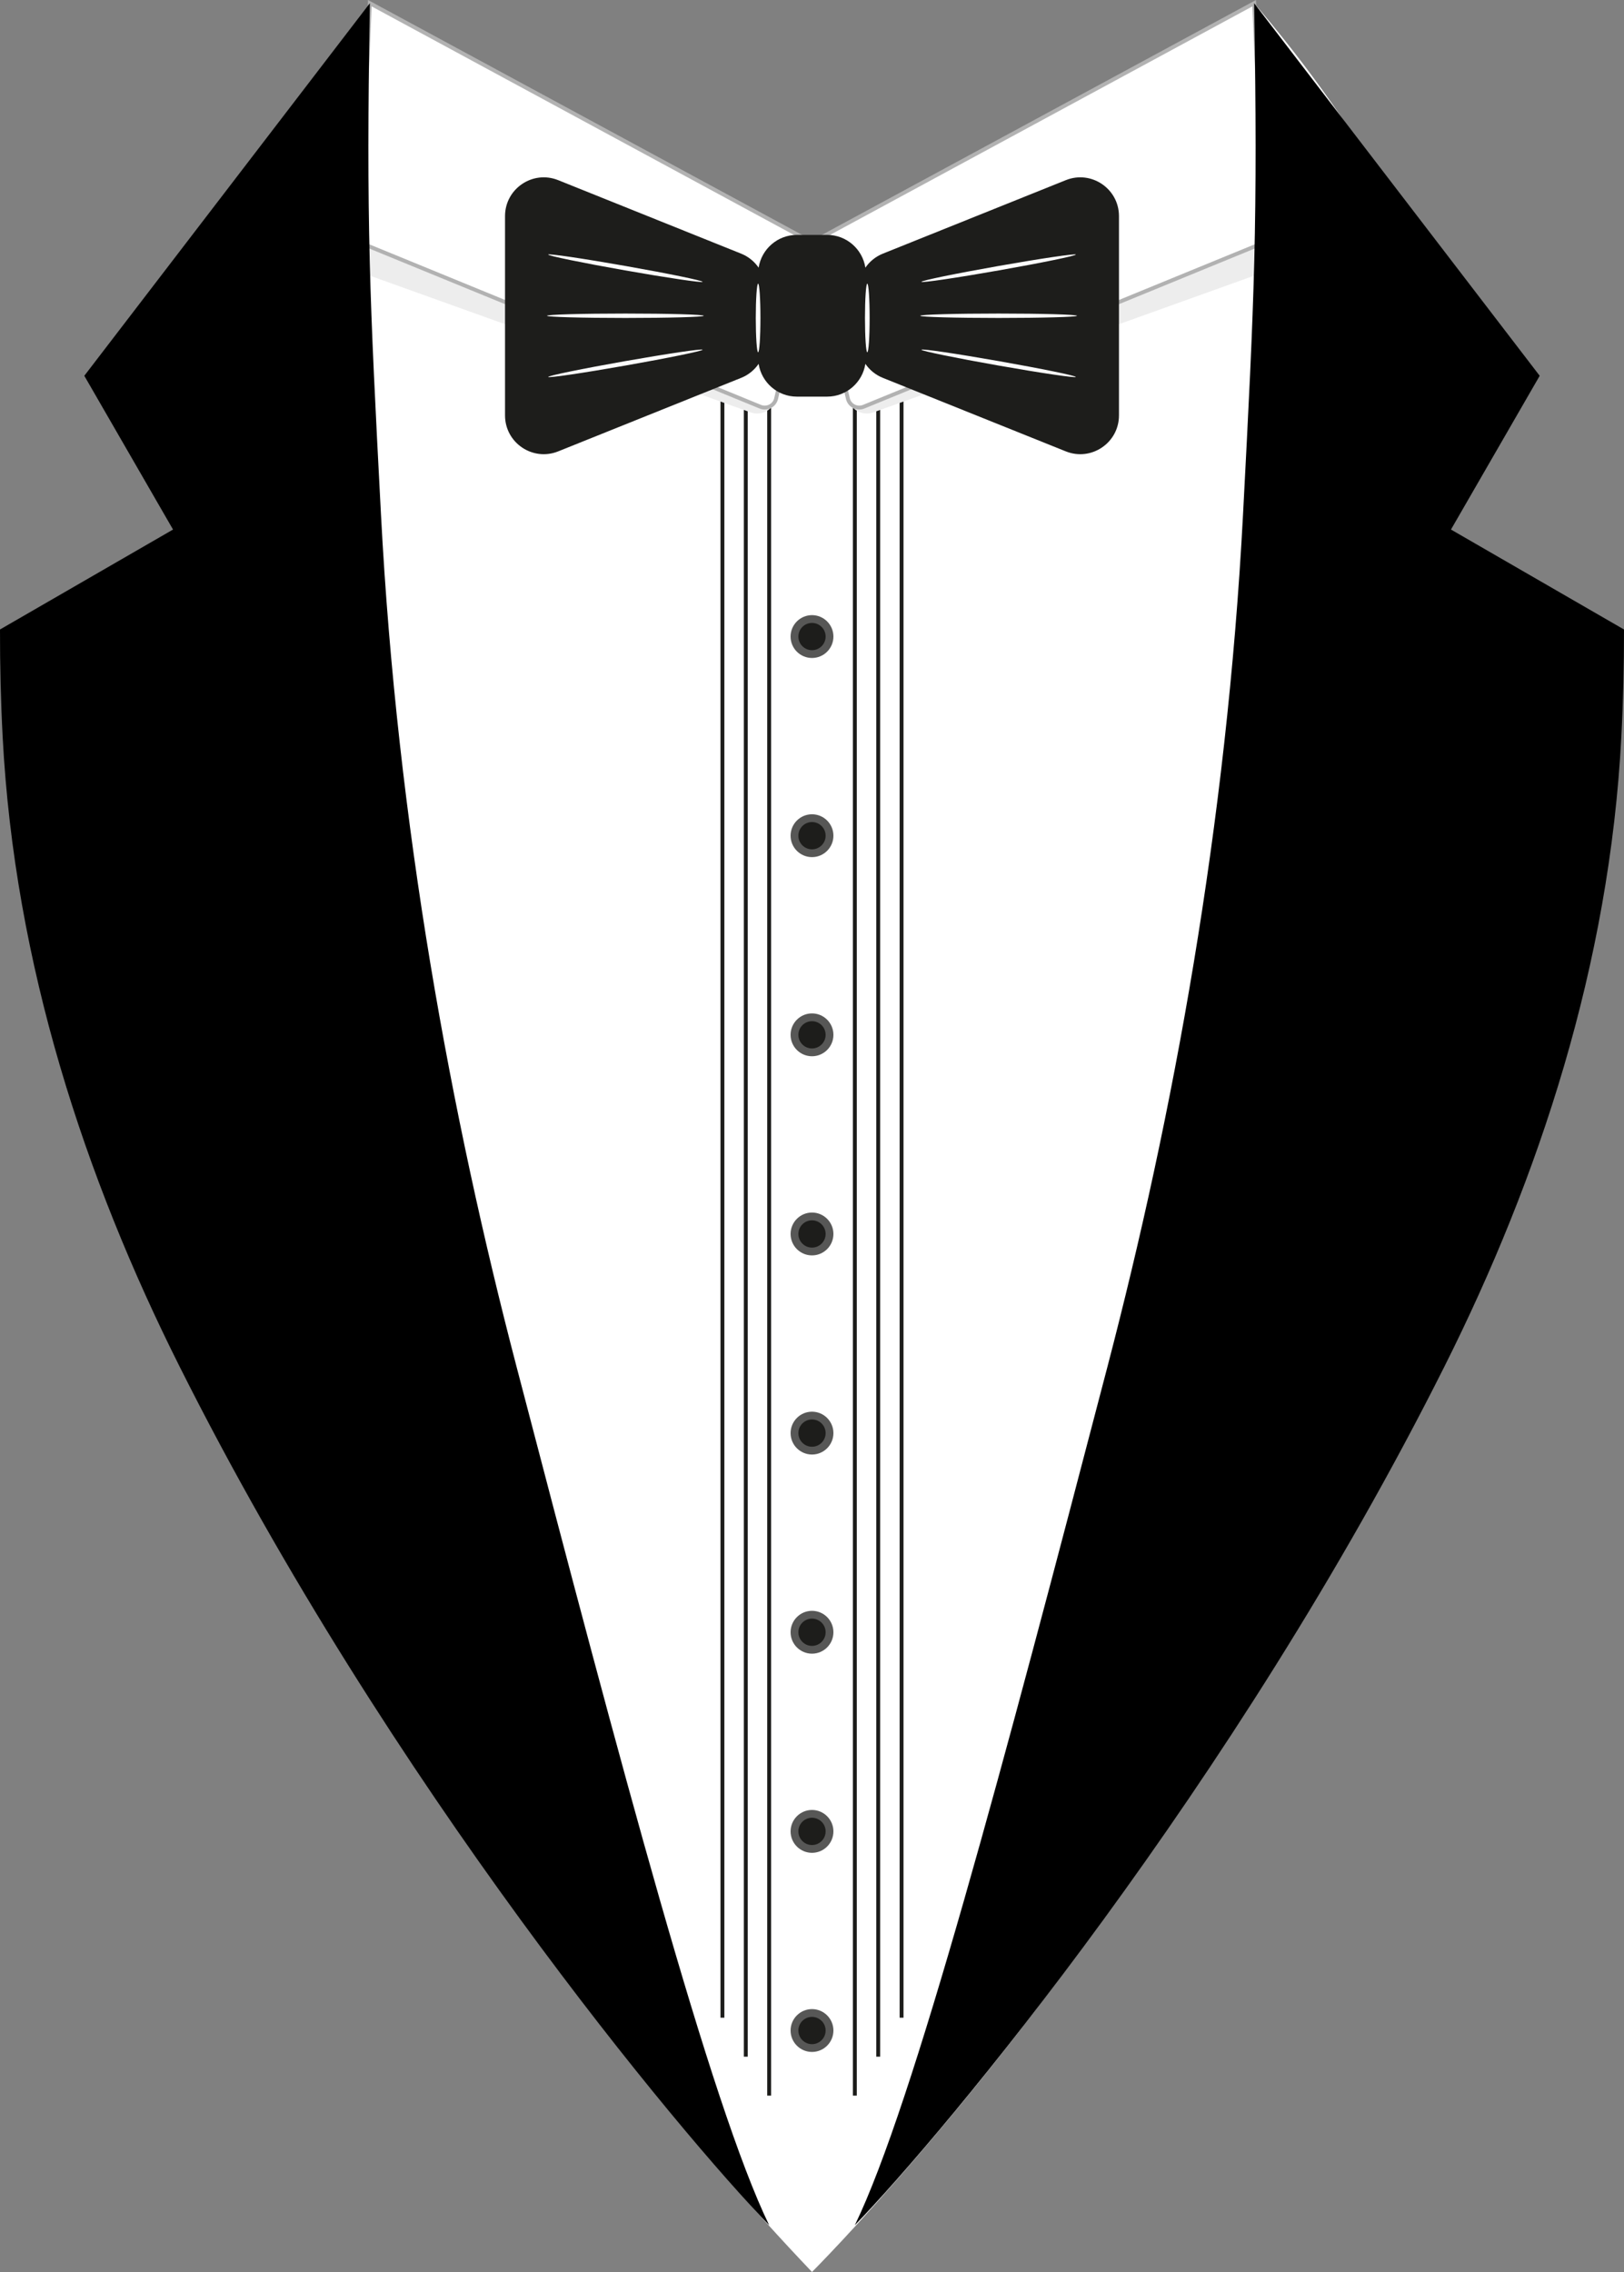
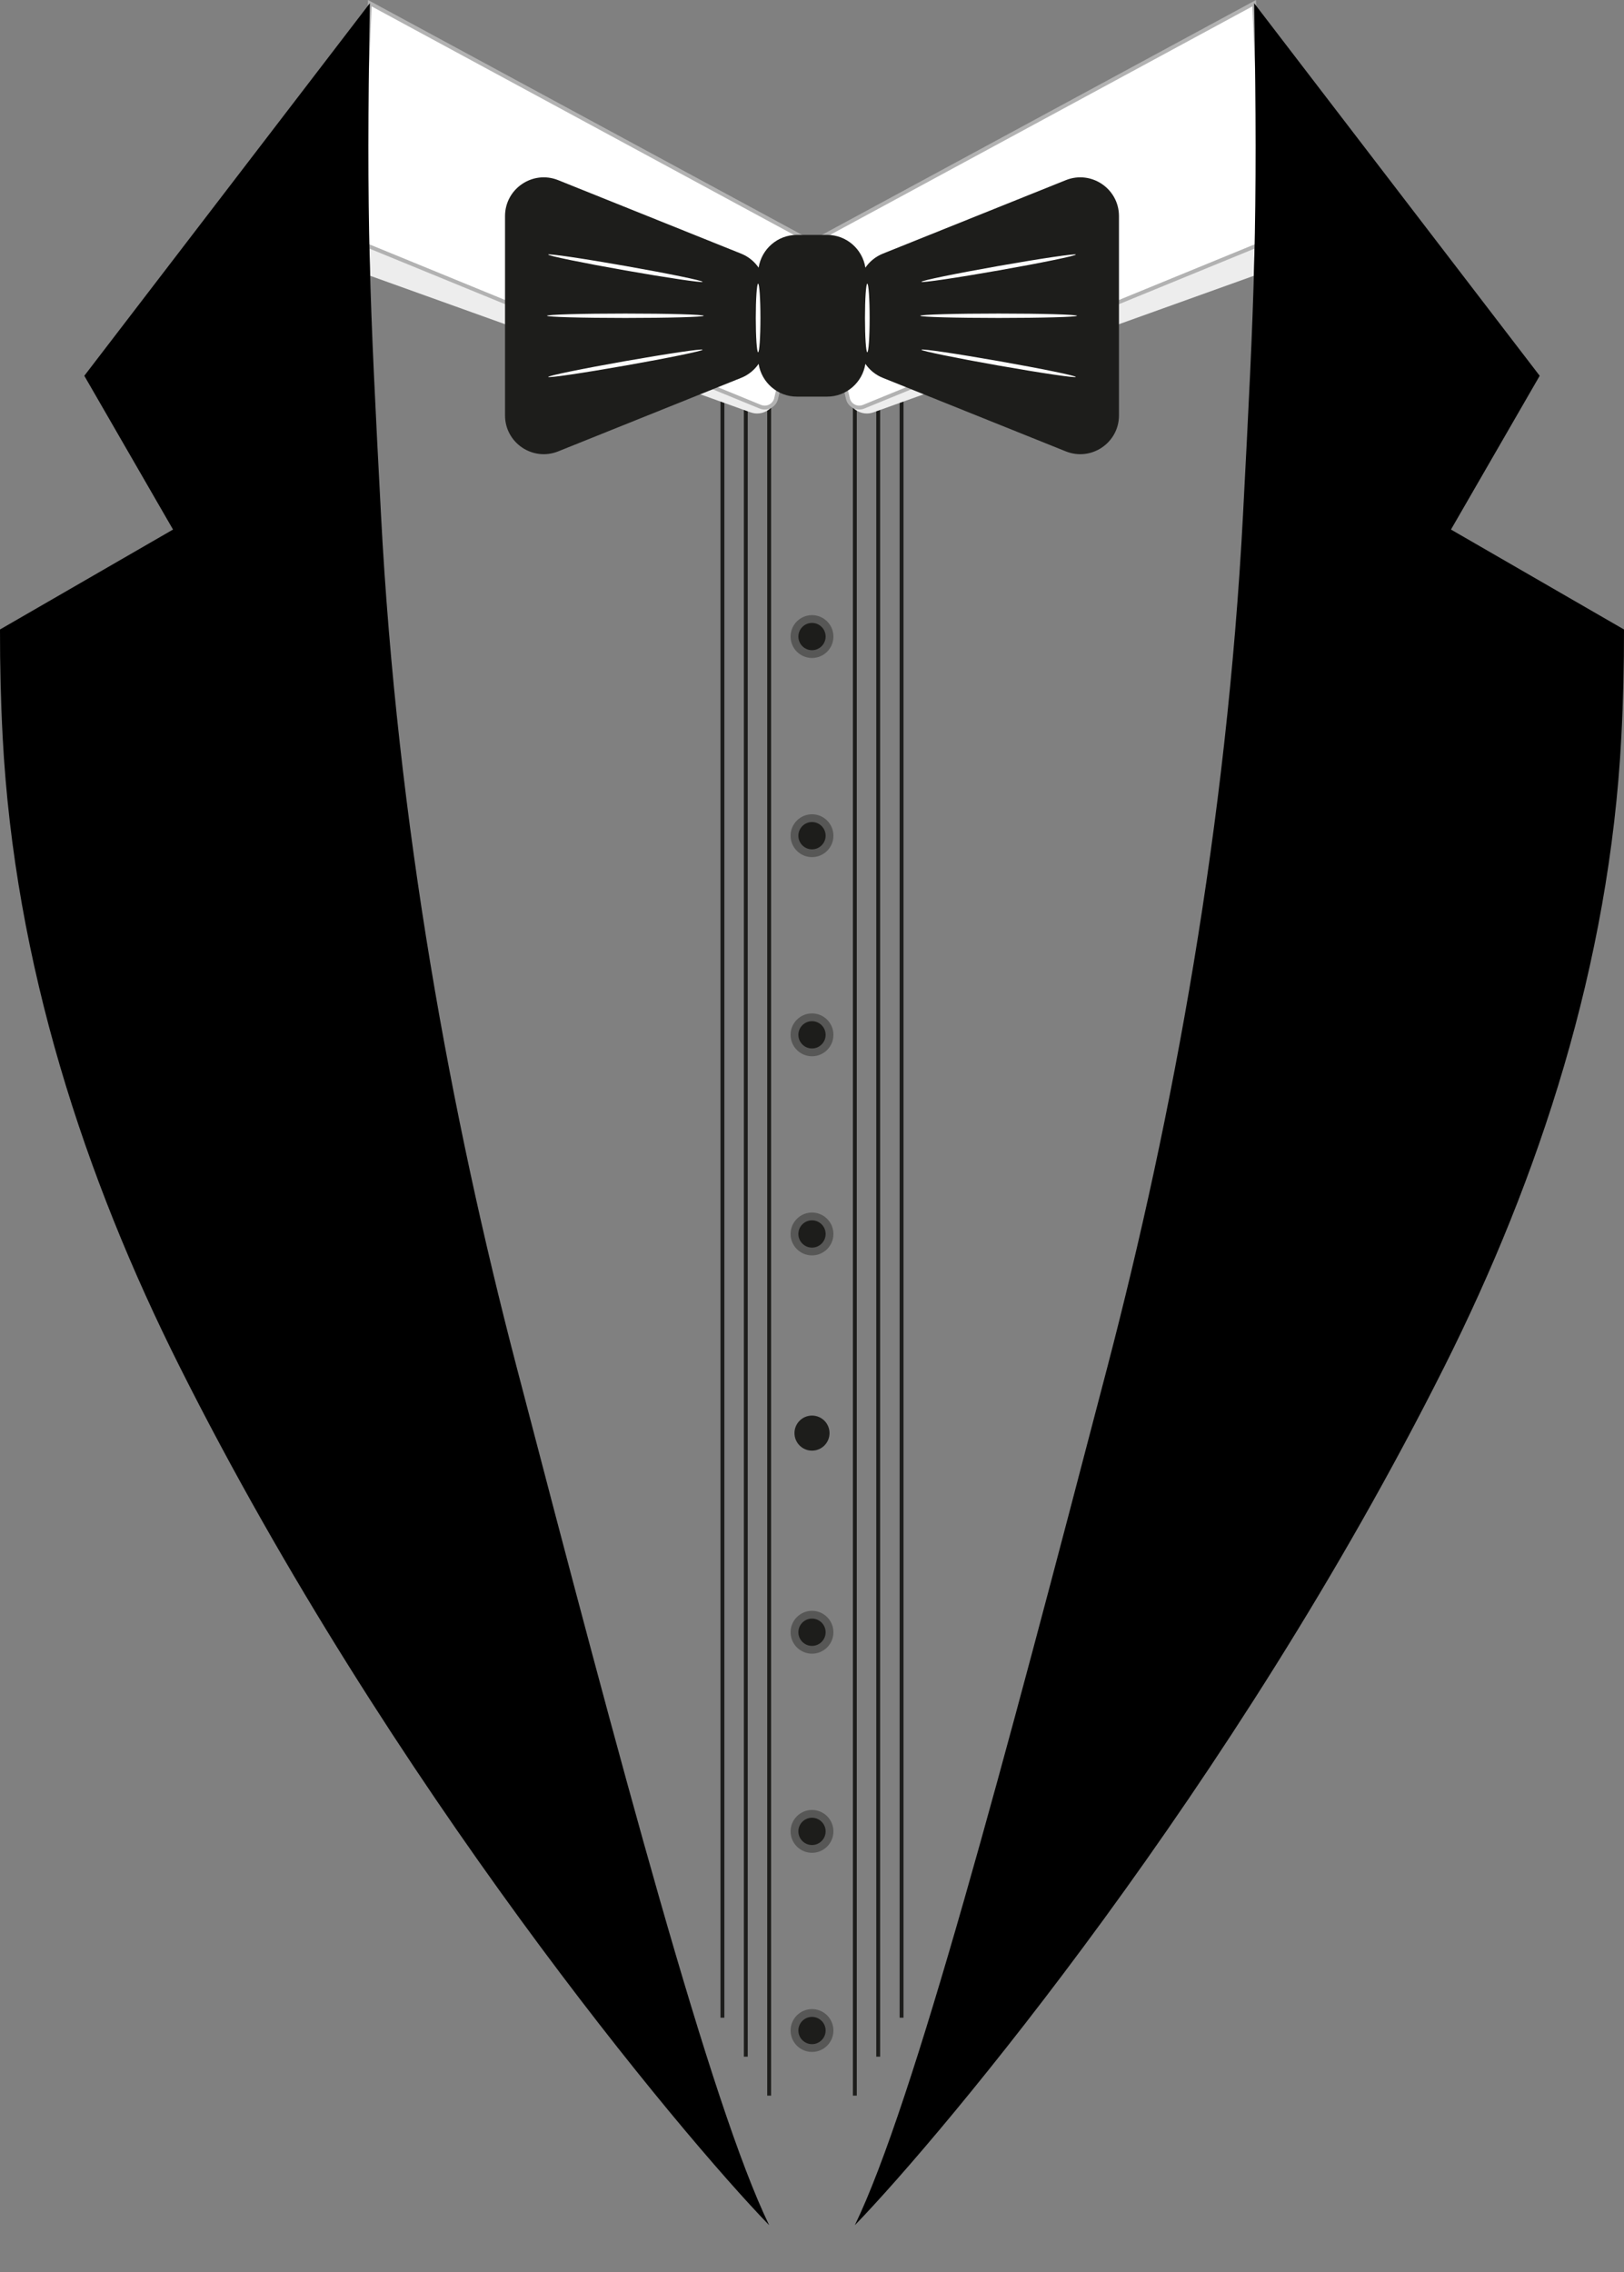
<svg xmlns="http://www.w3.org/2000/svg" height="699.2" preserveAspectRatio="xMidYMid meet" version="1.0" viewBox="-0.0 0.0 500.0 699.2" width="500.0" zoomAndPan="magnify">
  <rect x="-0.0" y="0.0" width="500.0" height="699.2" fill="#808080" stroke="none" />
  <defs>
    <clipPath id="a">
-       <path d="M 63 0 L 475 0 L 475 699.191 L 63 699.191 Z M 63 0" />
-     </clipPath>
+       </clipPath>
  </defs>
  <g>
    <g clip-path="url(#a)" id="change1_1">
      <path d="M 386.129 0.988 L 250 74.617 L 113.871 0.988 C 113.871 0.988 -64.137 369.453 250 699.191 C 250 699.191 467.047 482.797 474.184 247.152 C 475.082 217.473 422.078 196.723 415.461 166.82 C 411.289 147.961 456.027 119.898 448.309 101.211 C 434.254 67.156 413.957 33.551 386.129 0.988" fill="#fff" />
    </g>
    <g id="change2_1">
      <path d="M 237.41 644.922 L 236.211 644.922 L 236.211 120.66 L 237.41 120.66 L 237.41 644.922" fill="#1d1d1b" />
    </g>
    <g id="change2_2">
      <path d="M 230.215 632.934 L 229.02 632.934 L 229.02 120.66 L 230.215 120.66 L 230.215 632.934" fill="#1d1d1b" />
    </g>
    <g id="change2_3">
      <path d="M 223.023 620.941 L 221.824 620.941 L 221.824 120.66 L 223.023 120.66 L 223.023 620.941" fill="#1d1d1b" />
    </g>
    <g id="change2_4">
      <path d="M 263.789 644.922 L 262.59 644.922 L 262.59 120.66 L 263.789 120.66 L 263.789 644.922" fill="#1d1d1b" />
    </g>
    <g id="change2_5">
      <path d="M 270.98 632.934 L 269.781 632.934 L 269.781 120.66 L 270.98 120.66 L 270.98 632.934" fill="#1d1d1b" />
    </g>
    <g id="change2_6">
      <path d="M 278.176 620.941 L 276.977 620.941 L 276.977 120.66 L 278.176 120.66 L 278.176 620.941" fill="#1d1d1b" />
    </g>
    <g id="change3_1">
      <path d="M 238.961 122.641 C 238.125 126.102 234.484 128.086 231.125 126.914 L 113.996 84.883 L 113.719 75.195 L 238.961 122.641" fill="#ededed" />
    </g>
    <g id="change1_2">
      <path d="M 250 74.617 L 238.961 122.641 C 238.461 124.805 236.145 126.004 234.09 125.164 L 110.715 74.617 L 113.871 0.988 L 250 74.617" fill="#fff" />
    </g>
    <g id="change4_1">
      <path d="M 111.332 74.219 L 234.316 124.609 C 235.133 124.941 236.051 124.902 236.832 124.496 C 237.613 124.094 238.176 123.367 238.375 122.508 L 249.312 74.926 L 114.43 1.973 Z M 235.453 126.031 C 234.914 126.031 234.375 125.93 233.863 125.719 L 110.098 75.012 L 113.312 0.004 L 250.688 74.305 L 239.543 122.773 C 239.266 123.977 238.48 124.992 237.383 125.562 C 236.777 125.875 236.117 126.031 235.453 126.031" fill="#b2b2b2" />
    </g>
    <g id="change3_2">
      <path d="M 261.039 122.641 C 261.875 126.102 265.516 128.086 268.875 126.914 L 386.004 84.883 L 386.281 75.176 L 261.039 122.641" fill="#ededed" />
    </g>
    <g id="change1_3">
      <path d="M 250 74.617 L 261.039 122.641 C 261.539 124.805 263.855 126.004 265.91 125.164 L 389.285 74.617 L 386.129 0.988 L 250 74.617" fill="#fff" />
    </g>
    <g id="change4_2">
      <path d="M 250.688 74.926 L 261.625 122.508 C 261.82 123.367 262.387 124.094 263.168 124.496 C 263.949 124.902 264.867 124.945 265.684 124.609 L 388.668 74.219 L 385.57 1.973 Z M 264.547 126.031 C 263.883 126.031 263.223 125.875 262.617 125.562 C 261.52 124.992 260.73 123.977 260.457 122.777 L 249.312 74.305 L 386.688 0.004 L 389.902 75.012 L 266.137 125.719 C 265.625 125.93 265.086 126.031 264.547 126.031" fill="#b2b2b2" />
    </g>
    <g id="change5_1">
      <path d="M 446.727 162.965 L 474.043 115.648 L 386.129 0.988 C 387.285 69.348 386.211 91.391 382.707 158.281 C 377.684 254.117 361.113 343.469 340.98 420.547 C 309.004 542.949 281.223 647.582 263.188 684.801 C 290.512 656.594 379.824 549.871 444.711 420.547 C 473.918 362.324 495.508 296.852 499.18 226.82 C 499.762 215.703 500.016 204.672 500 193.723 L 446.727 162.965" />
    </g>
    <g id="change5_2">
      <path d="M 159.02 420.547 C 138.887 343.469 122.316 254.117 117.293 158.281 C 113.789 91.391 112.715 69.348 113.871 0.988 L 25.957 115.648 L 53.273 162.965 L 0 193.723 C -0.016 204.672 0.238 215.703 0.82 226.82 C 4.492 296.852 26.082 362.324 55.289 420.547 C 120.176 549.871 209.488 656.594 236.812 684.801 C 218.777 647.582 190.996 542.949 159.02 420.547" />
    </g>
    <g id="change2_7">
      <path d="M 255.395 195.898 C 255.395 198.879 252.98 201.293 250 201.293 C 247.02 201.293 244.605 198.879 244.605 195.898 C 244.605 192.918 247.02 190.504 250 190.504 C 252.98 190.504 255.395 192.918 255.395 195.898" fill="#1d1d1b" />
    </g>
    <g id="change6_1">
      <path d="M 250 191.703 C 247.688 191.703 245.805 193.586 245.805 195.898 C 245.805 198.211 247.688 200.094 250 200.094 C 252.312 200.094 254.195 198.211 254.195 195.898 C 254.195 193.586 252.312 191.703 250 191.703 Z M 250 202.492 C 246.363 202.492 243.406 199.535 243.406 195.898 C 243.406 192.262 246.363 189.305 250 189.305 C 253.637 189.305 256.594 192.262 256.594 195.898 C 256.594 199.535 253.637 202.492 250 202.492" fill="#575756" />
    </g>
    <g id="change2_8">
      <path d="M 255.395 257.184 C 255.395 260.16 252.98 262.578 250 262.578 C 247.02 262.578 244.605 260.16 244.605 257.184 C 244.605 254.203 247.02 251.785 250 251.785 C 252.98 251.785 255.395 254.203 255.395 257.184" fill="#1d1d1b" />
    </g>
    <g id="change6_2">
      <path d="M 250 252.984 C 247.688 252.984 245.805 254.867 245.805 257.184 C 245.805 259.496 247.688 261.379 250 261.379 C 252.312 261.379 254.195 259.496 254.195 257.184 C 254.195 254.867 252.312 252.984 250 252.984 Z M 250 263.777 C 246.363 263.777 243.406 260.816 243.406 257.184 C 243.406 253.547 246.363 250.59 250 250.59 C 253.637 250.59 256.594 253.547 256.594 257.184 C 256.594 260.816 253.637 263.777 250 263.777" fill="#575756" />
    </g>
    <g id="change2_9">
      <path d="M 255.395 318.465 C 255.395 321.445 252.98 323.863 250 323.863 C 247.02 323.863 244.605 321.445 244.605 318.465 C 244.605 315.484 247.02 313.07 250 313.07 C 252.98 313.07 255.395 315.484 255.395 318.465" fill="#1d1d1b" />
    </g>
    <g id="change6_3">
      <path d="M 250 314.27 C 247.688 314.27 245.805 316.152 245.805 318.465 C 245.805 320.781 247.688 322.66 250 322.66 C 252.312 322.66 254.195 320.781 254.195 318.465 C 254.195 316.152 252.312 314.27 250 314.27 Z M 250 325.059 C 246.363 325.059 243.406 322.102 243.406 318.465 C 243.406 314.828 246.363 311.871 250 311.871 C 253.637 311.871 256.594 314.828 256.594 318.465 C 256.594 322.102 253.637 325.059 250 325.059" fill="#575756" />
    </g>
    <g id="change2_10">
      <path d="M 255.395 379.75 C 255.395 382.73 252.98 385.145 250 385.145 C 247.02 385.145 244.605 382.73 244.605 379.75 C 244.605 376.77 247.02 374.355 250 374.355 C 252.98 374.355 255.395 376.77 255.395 379.75" fill="#1d1d1b" />
    </g>
    <g id="change6_4">
      <path d="M 250 375.555 C 247.688 375.555 245.805 377.438 245.805 379.75 C 245.805 382.066 247.688 383.949 250 383.949 C 252.312 383.949 254.195 382.066 254.195 379.75 C 254.195 377.438 252.312 375.555 250 375.555 Z M 250 386.344 C 246.363 386.344 243.406 383.387 243.406 379.75 C 243.406 376.113 246.363 373.156 250 373.156 C 253.637 373.156 256.594 376.113 256.594 379.75 C 256.594 383.387 253.637 386.344 250 386.344" fill="#575756" />
    </g>
    <g id="change2_11">
      <path d="M 255.395 441.035 C 255.395 444.016 252.98 446.43 250 446.43 C 247.02 446.43 244.605 444.016 244.605 441.035 C 244.605 438.055 247.02 435.641 250 435.641 C 252.98 435.641 255.395 438.055 255.395 441.035" fill="#1d1d1b" />
    </g>
    <g id="change6_5">
-       <path d="M 250 436.836 C 247.688 436.836 245.805 438.719 245.805 441.035 C 245.805 443.348 247.688 445.23 250 445.23 C 252.312 445.23 254.195 443.348 254.195 441.035 C 254.195 438.719 252.312 436.836 250 436.836 Z M 250 447.629 C 246.363 447.629 243.406 444.672 243.406 441.035 C 243.406 437.398 246.363 434.441 250 434.441 C 253.637 434.441 256.594 437.398 256.594 441.035 C 256.594 444.672 253.637 447.629 250 447.629" fill="#575756" />
-     </g>
+       </g>
    <g id="change2_12">
      <path d="M 255.395 502.32 C 255.395 505.297 252.98 507.715 250 507.715 C 247.02 507.715 244.605 505.297 244.605 502.32 C 244.605 499.34 247.02 496.922 250 496.922 C 252.98 496.922 255.395 499.34 255.395 502.32" fill="#1d1d1b" />
    </g>
    <g id="change6_6">
      <path d="M 250 498.121 C 247.688 498.121 245.805 500.004 245.805 502.32 C 245.805 504.633 247.688 506.516 250 506.516 C 252.312 506.516 254.195 504.633 254.195 502.32 C 254.195 500.004 252.312 498.121 250 498.121 Z M 250 508.914 C 246.363 508.914 243.406 505.953 243.406 502.32 C 243.406 498.684 246.363 495.723 250 495.723 C 253.637 495.723 256.594 498.684 256.594 502.32 C 256.594 505.953 253.637 508.914 250 508.914" fill="#575756" />
    </g>
    <g id="change2_13">
      <path d="M 255.395 563.602 C 255.395 566.582 252.98 568.996 250 568.996 C 247.02 568.996 244.605 566.582 244.605 563.602 C 244.605 560.621 247.02 558.207 250 558.207 C 252.98 558.207 255.395 560.621 255.395 563.602" fill="#1d1d1b" />
    </g>
    <g id="change6_7">
      <path d="M 250 559.406 C 247.688 559.406 245.805 561.289 245.805 563.605 C 245.805 565.918 247.688 567.801 250 567.801 C 252.312 567.801 254.195 565.918 254.195 563.605 C 254.195 561.289 252.312 559.406 250 559.406 Z M 250 570.199 C 246.363 570.199 243.406 567.238 243.406 563.605 C 243.406 559.969 246.363 557.008 250 557.008 C 253.637 557.008 256.594 559.969 256.594 563.605 C 256.594 567.238 253.637 570.199 250 570.199" fill="#575756" />
    </g>
    <g id="change2_14">
      <path d="M 255.395 624.887 C 255.395 627.867 252.98 630.281 250 630.281 C 247.02 630.281 244.605 627.867 244.605 624.887 C 244.605 621.906 247.02 619.492 250 619.492 C 252.98 619.492 255.395 621.906 255.395 624.887" fill="#1d1d1b" />
    </g>
    <g id="change6_8">
      <path d="M 250 620.691 C 247.688 620.691 245.805 622.574 245.805 624.887 C 245.805 627.199 247.688 629.082 250 629.082 C 252.312 629.082 254.195 627.199 254.195 624.887 C 254.195 622.574 252.312 620.691 250 620.691 Z M 250 631.48 C 246.363 631.48 243.406 628.523 243.406 624.887 C 243.406 621.25 246.363 618.293 250 618.293 C 253.637 618.293 256.594 621.25 256.594 624.887 C 256.594 628.523 253.637 631.48 250 631.48" fill="#575756" />
    </g>
    <g id="change2_15">
      <path d="M 328.137 55.445 L 271.805 78.066 C 269.578 78.961 267.734 80.48 266.434 82.371 C 265.543 76.664 260.617 72.289 254.66 72.289 L 245.34 72.289 C 239.383 72.289 234.457 76.664 233.566 82.371 C 232.266 80.48 230.422 78.961 228.195 78.066 L 171.863 55.445 C 164.023 52.297 155.488 58.066 155.488 66.516 L 155.488 127.836 C 155.488 136.281 164.023 142.055 171.863 138.906 L 228.195 116.281 C 230.422 115.391 232.266 113.867 233.566 111.977 C 234.457 117.688 239.383 122.062 245.34 122.062 L 254.66 122.062 C 260.617 122.062 265.543 117.688 266.434 111.977 C 267.734 113.867 269.578 115.391 271.805 116.281 L 328.137 138.906 C 335.977 142.055 344.512 136.281 344.512 127.836 L 344.512 66.516 C 344.512 58.066 335.977 52.297 328.137 55.445" fill="#1d1d1b" />
    </g>
    <g id="change1_4">
      <path d="M 216.668 97.176 C 216.668 97.551 205.867 97.852 192.543 97.852 C 179.223 97.852 168.422 97.551 168.422 97.176 C 168.422 96.801 179.223 96.496 192.543 96.496 C 205.867 96.496 216.668 96.801 216.668 97.176" fill="#fff" />
    </g>
    <g id="change1_5">
      <path d="M 267.023 108.418 C 266.629 108.418 266.309 103.688 266.309 97.852 C 266.309 92.016 266.629 87.285 267.023 87.285 C 267.422 87.285 267.742 92.016 267.742 97.852 C 267.742 103.688 267.422 108.418 267.023 108.418" fill="#fff" />
    </g>
    <g id="change1_6">
      <path d="M 233.41 108.418 C 233.016 108.418 232.691 103.688 232.691 97.852 C 232.691 92.016 233.016 87.285 233.41 87.285 C 233.805 87.285 234.125 92.016 234.125 97.852 C 234.125 103.688 233.805 108.418 233.41 108.418" fill="#fff" />
    </g>
    <g id="change1_7">
      <path d="M 216.301 107.625 C 216.363 107.992 205.781 110.168 192.66 112.48 C 179.539 114.793 168.852 116.371 168.785 116.004 C 168.723 115.637 179.305 113.461 192.426 111.148 C 205.547 108.836 216.234 107.258 216.301 107.625" fill="#fff" />
    </g>
    <g id="change1_8">
      <path d="M 216.301 86.727 C 216.234 87.094 205.547 85.516 192.426 83.203 C 179.305 80.891 168.723 78.715 168.785 78.348 C 168.852 77.98 179.539 79.555 192.66 81.871 C 205.781 84.184 216.363 86.359 216.301 86.727" fill="#fff" />
    </g>
    <g id="change1_9">
      <path d="M 283.332 97.176 C 283.332 97.551 294.133 97.852 307.457 97.852 C 320.777 97.852 331.578 97.551 331.578 97.176 C 331.578 96.801 320.777 96.496 307.457 96.496 C 294.133 96.496 283.332 96.801 283.332 97.176" fill="#fff" />
    </g>
    <g id="change1_10">
      <path d="M 283.699 107.625 C 283.637 107.992 294.219 110.168 307.34 112.48 C 320.461 114.793 331.148 116.371 331.215 116.004 C 331.277 115.637 320.695 113.461 307.574 111.148 C 294.453 108.836 283.766 107.258 283.699 107.625" fill="#fff" />
    </g>
    <g id="change1_11">
      <path d="M 283.699 86.727 C 283.766 87.094 294.453 85.516 307.574 83.203 C 320.695 80.891 331.277 78.715 331.215 78.348 C 331.148 77.98 320.461 79.555 307.34 81.871 C 294.219 84.184 283.637 86.359 283.699 86.727" fill="#fff" />
    </g>
  </g>
</svg>